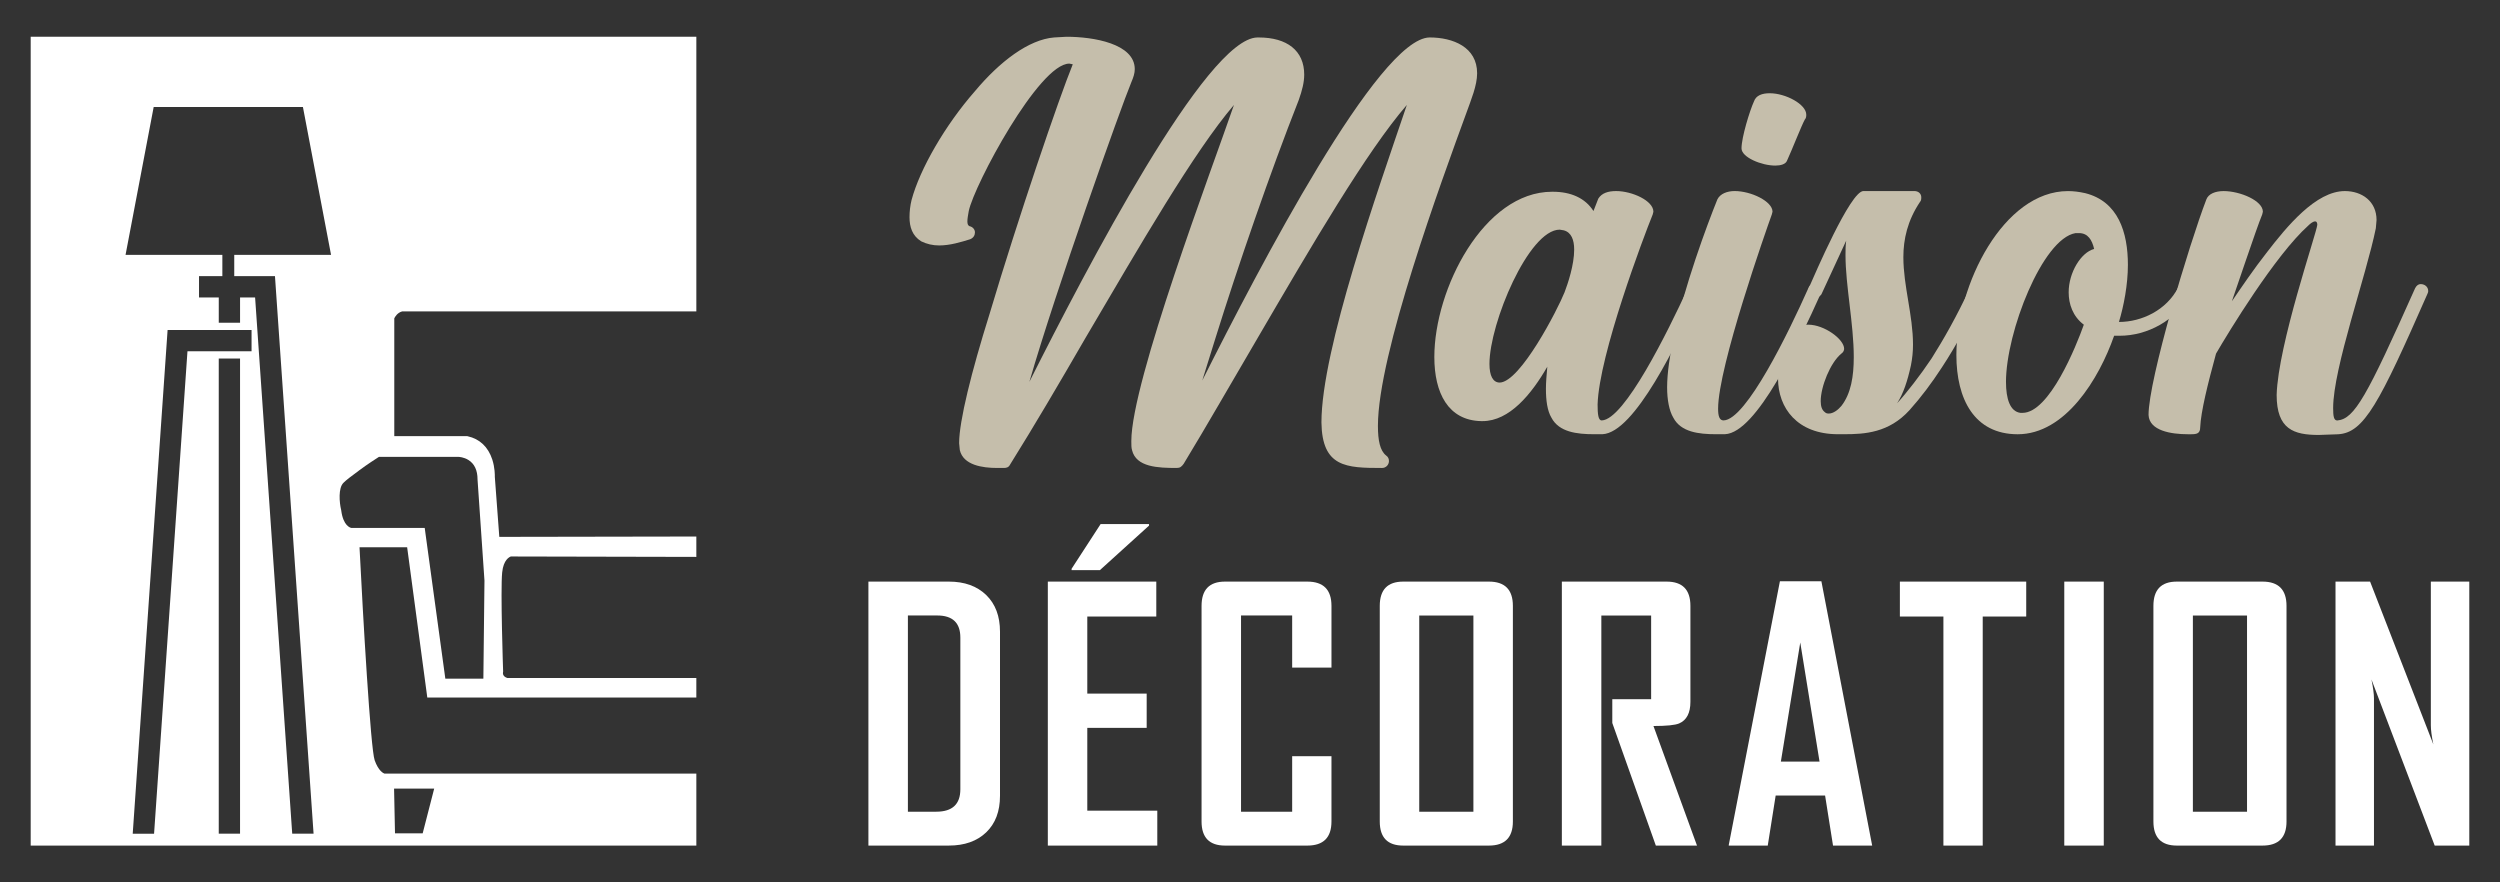
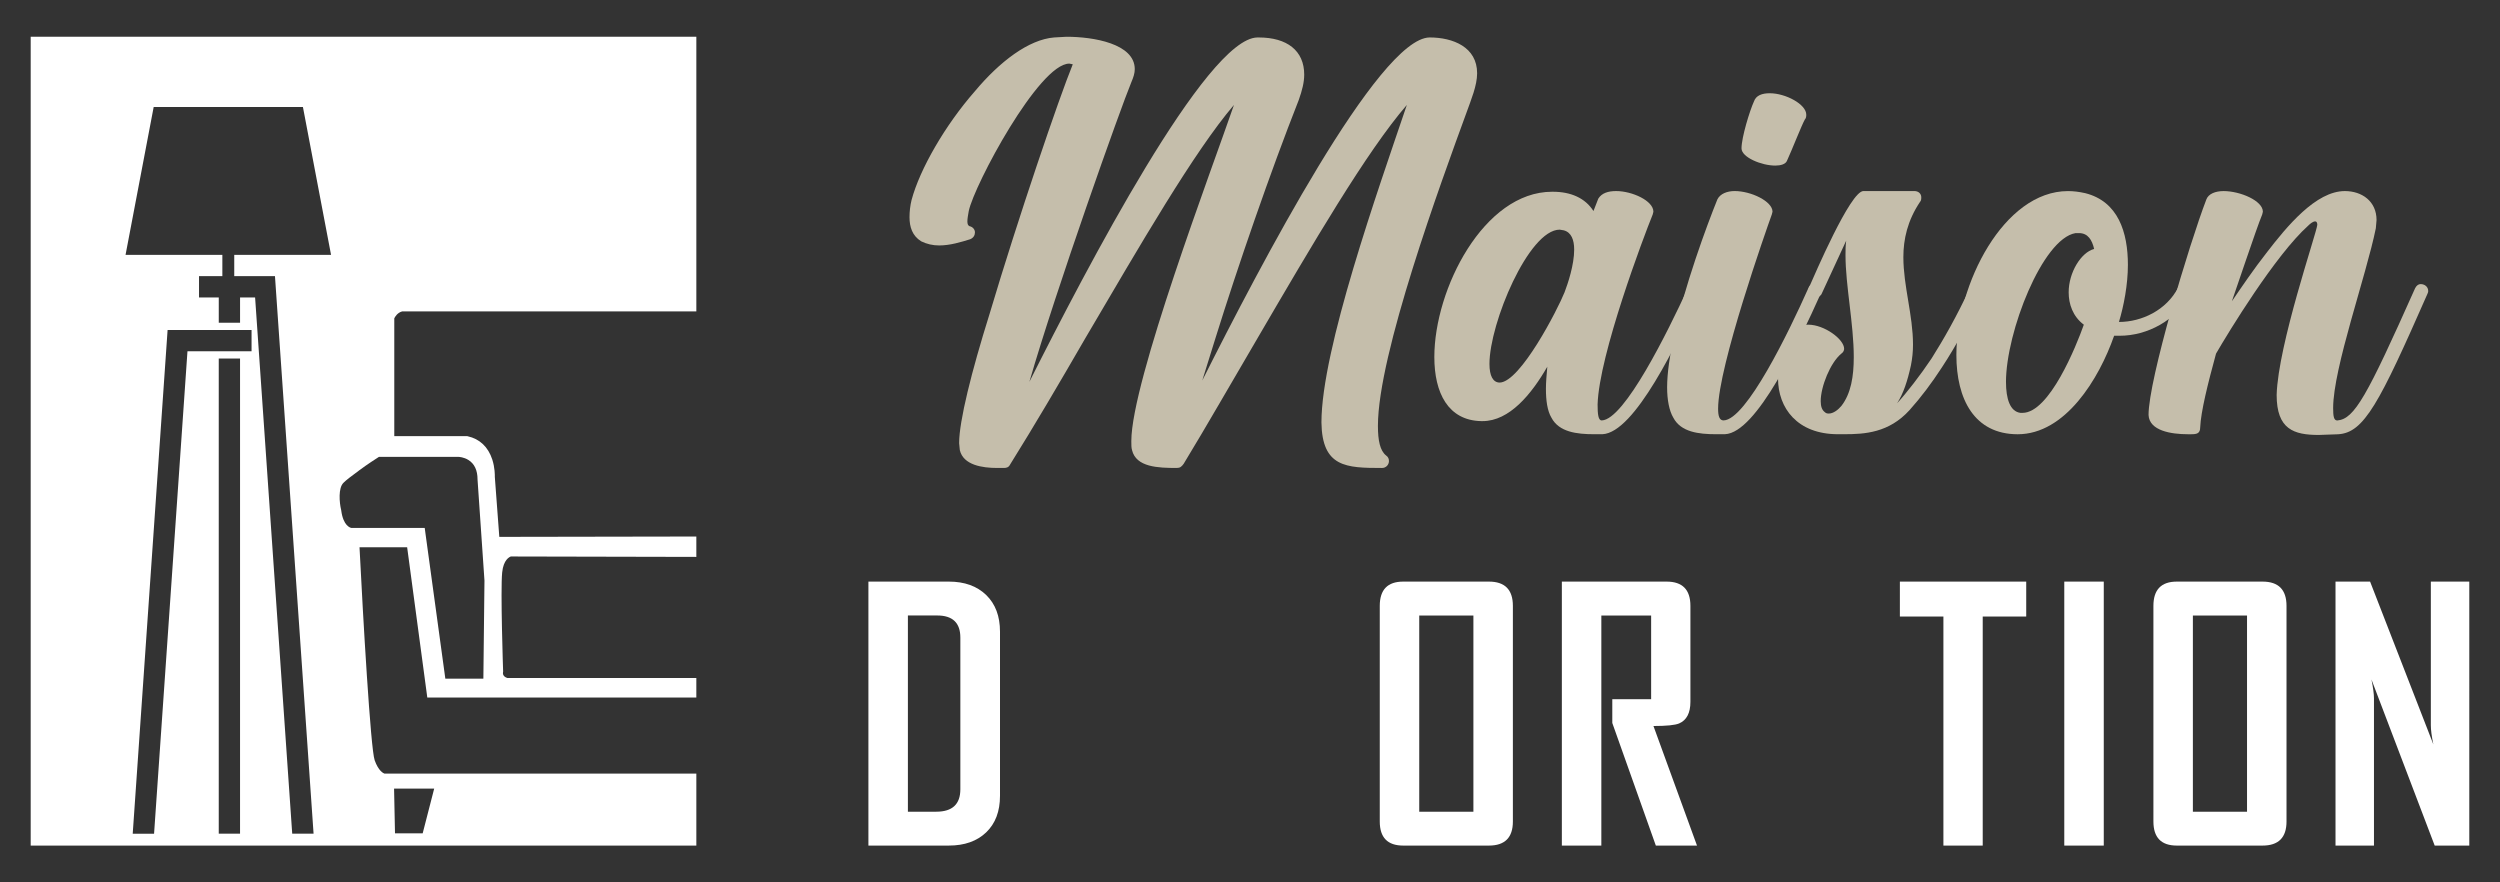
<svg xmlns="http://www.w3.org/2000/svg" version="1.1" id="Calque_1" x="0px" y="0px" width="170px" height="60px" viewBox="0 0 170 60" enable-background="new 0 0 170 60" xml:space="preserve">
  <rect x="0" y="0" width="170" height="60" fill="#333333" stroke="none" />
  <g>
    <path fill="#FFFFFF" d="M27.34,21.177h20.011V2.5H2.087v55h45.264v-4.894H26.146c-0.073-0.023-0.41-0.177-0.669-0.909   c-0.277-0.785-0.791-9.73-1.03-14.484h3.239l1.333,9.937l0.021,0.164l0.016,0.119h0.124h0.164h18.007v-1.33H34.496   c-0.309-0.1-0.306-0.307-0.292-0.389l0.005-0.021l0.004-0.017l-0.001-0.017v-0.024c-0.002-0.054-0.186-5.496-0.064-6.712   c0.086-0.863,0.496-1.051,0.592-1.083l0.542,0.002c3.486,0.009,7.977,0.02,12.069,0.027v-1.386l-13.398,0.024l-0.305-4.08   c0.003-0.116,0.007-0.623-0.173-1.18c-0.279-0.855-0.856-1.401-1.668-1.581l-0.021-0.005l-0.015-0.004h-0.015h-0.021h-4.924v-8.009   C26.866,21.536,27.021,21.268,27.34,21.177z M29.525,53.625l-0.783,3.042H26.86l-0.063-3.042H29.525z M16.323,56.691h-1.448V24.381   h1.448V56.691z M17.105,23.887h-0.782h-1.448h-2.127l-2.271,32.805H9.025l2.372-34.253h3.479h1.448h0.782V23.887z M18.698,18.779   l2.625,37.912h-1.452l-2.524-36.464h-1.023v1.719h-1.448v-1.719h-1.343v-1.448h1.587v-1.446H8.537L10.45,7.278h5.074h5.075   l1.913,10.055h-6.583v1.446H18.698z M31.183,31.068c0.028,0.001,0.357,0.014,0.671,0.212c0.41,0.256,0.619,0.701,0.619,1.324v0.006   v0.006l0.001,0.005v0.006l0.47,6.853l-0.075,6.669h-2.586l-1.364-9.967l-0.021-0.164l-0.017-0.12h-0.123h-0.165h-4.706   c-0.066-0.013-0.544-0.138-0.681-1.173l-0.002-0.009v-0.009l-0.001-0.008l-0.002-0.01c-0.129-0.53-0.202-1.501,0.148-1.852   c0.208-0.209,0.542-0.455,0.932-0.743l0.16-0.121c0.569-0.421,1.124-0.776,1.326-0.905H31.183z" />
    <g>
      <g>
        <path fill="#C5BEAB" d="M89.858,28.731c0-4.966,3.84-15.785,5.808-21.595c-2.717,3.14-6.417,9.463-10.165,15.88     c-1.733,2.95-3.419,5.902-5.012,8.524c-0.141,0.188-0.234,0.281-0.468,0.281c-1.265,0-2.764-0.046-3.044-1.217     c-0.047-0.143-0.047-0.375-0.047-0.61c0-4.028,5.48-18.502,6.979-22.858c-2.717,3.186-6.37,9.51-10.117,15.88     c-1.733,2.998-3.466,5.948-5.105,8.572c-0.094,0.188-0.234,0.233-0.421,0.233h-0.469c-0.984,0-2.295-0.188-2.529-1.217     l-0.047-0.47c0-1.499,0.843-4.871,2.061-8.758c1.967-6.604,4.73-14.709,5.667-17.004l-0.235-0.047     c-2.061,0-6.463,8.244-6.838,10.023c-0.047,0.281-0.094,0.516-0.094,0.703s0.047,0.281,0.14,0.327     c0.235,0.048,0.375,0.235,0.375,0.422c0,0.188-0.094,0.374-0.328,0.469c-0.609,0.188-1.358,0.421-2.108,0.421     c-0.421,0-0.843-0.093-1.218-0.28c-0.609-0.375-0.796-0.983-0.796-1.639c0-0.376,0.046-0.797,0.14-1.172     c0.563-2.108,2.295-5.105,4.31-7.4c1.686-2.015,3.653-3.513,5.387-3.653L72.527,2.5c1.827,0,4.637,0.469,4.637,2.202     c0,0.28-0.093,0.563-0.234,0.891c-0.703,1.687-5.106,14.051-6.933,20.374c3.888-7.729,12.038-23.372,15.504-23.419h0.094     c1.92,0,3.092,0.891,3.092,2.529c0,0.516-0.141,1.076-0.375,1.732c-1.92,4.871-4.121,11.241-5.667,16.207l-0.89,2.857     c3.888-7.729,11.991-23.279,15.457-23.326c1.593,0,3.233,0.655,3.233,2.435c0,0.844-0.422,1.827-0.704,2.624     c-1.78,4.871-6.042,16.487-6.042,21.358c0,0.983,0.141,1.686,0.562,2.014c0.141,0.095,0.188,0.235,0.188,0.375     c0,0.235-0.188,0.469-0.468,0.469C91.544,31.822,89.904,31.776,89.858,28.731z" />
        <path fill="#C5BEAB" d="M108.401,29.527c-1.17,0-2.389-0.141-2.903-1.124c-0.281-0.468-0.375-1.171-0.375-1.968     c0-0.469,0.048-0.937,0.094-1.499c-1.077,1.873-2.576,3.7-4.403,3.7h-0.094c-2.248-0.046-3.185-1.92-3.185-4.356     c0-4.637,3.372-11.241,8.009-11.241h0.048c1.218,0,2.2,0.422,2.763,1.312l0.328-0.842c0.234-0.376,0.656-0.516,1.219-0.516     c1.077,0,2.529,0.655,2.529,1.404l-0.047,0.188c-0.609,1.498-3.654,9.555-3.748,12.927c0,0.656,0.047,1.078,0.281,1.078     c1.546-0.047,4.496-6.042,5.855-8.993c0.094-0.234,0.234-0.281,0.421-0.281l0.234,0.047c0.141,0.047,0.234,0.187,0.234,0.374     c0,0.094,0,0.094-0.047,0.234c-1.546,3.325-4.45,9.463-6.651,9.556H108.401z M106.388,19.879     c0.234-0.609,0.656-1.874,0.656-2.905c0-0.655-0.188-1.171-0.703-1.311l-0.281-0.047c-2.107,0-4.777,6.37-4.777,9.133     c0,0.797,0.234,1.266,0.703,1.266C103.39,25.967,105.919,21.05,106.388,19.879z" />
        <path fill="#C5BEAB" d="M116.69,29.527c-1.172,0-2.389-0.141-2.904-1.124c-0.281-0.468-0.422-1.218-0.422-2.062     c0-0.983,0.188-2.154,0.422-3.372c0.75-3.514,2.295-7.682,2.998-9.415c0.188-0.375,0.656-0.562,1.17-0.562     c1.125,0,2.577,0.702,2.577,1.404l-0.048,0.188c-0.373,1.03-3.652,10.351-3.652,13.208c0,0.515,0.094,0.797,0.375,0.797     c1.545-0.047,4.449-6.042,5.761-8.993c0.093-0.234,0.234-0.281,0.421-0.281l0.234,0.047c0.141,0.047,0.233,0.187,0.233,0.374     c0,0.094,0,0.142-0.047,0.234c-1.498,3.325-4.354,9.463-6.509,9.556H116.69z M118.423,10.089c0-0.75,0.563-2.576,0.844-3.185     c0.141-0.423,0.563-0.563,1.077-0.563c1.077,0,2.482,0.751,2.482,1.453c0,0.094,0,0.233-0.094,0.328     c-0.234,0.421-0.89,2.107-1.218,2.811c-0.094,0.232-0.422,0.327-0.797,0.327C119.782,11.26,118.423,10.697,118.423,10.089z" />
        <path fill="#C5BEAB" d="M124.979,29.527c-2.763,0-4.073-1.779-4.073-3.794c0-1.078,0.373-2.201,1.076-3.185     c0.234-0.328,0.608-0.47,0.983-0.47c1.077,0,2.436,0.983,2.436,1.641c0,0.093-0.047,0.233-0.188,0.327     c-0.75,0.608-1.405,2.248-1.405,3.231c0,0.375,0.094,0.609,0.281,0.75c0.094,0.093,0.188,0.093,0.281,0.093     c0.28,0,0.608-0.233,0.843-0.515c0.655-0.842,0.843-2.013,0.843-3.326c0-2.247-0.562-4.87-0.562-6.931     c0-0.328,0-0.657,0.047-0.983l-1.687,3.652c-0.094,0.141-0.281,0.234-0.421,0.234c-0.094,0-0.141,0-0.234-0.048     c-0.094-0.046-0.234-0.093-0.234-0.326c0-0.094,0-0.235,0.047-0.329c0.375-0.842,2.812-6.557,3.7-6.557h3.466     c0.281,0,0.469,0.187,0.469,0.421c0,0.095,0,0.234-0.094,0.328c-0.844,1.264-1.124,2.529-1.124,3.747     c0,1.967,0.655,3.935,0.655,5.949c0,0.469-0.046,0.937-0.14,1.404c-0.235,1.077-0.516,1.922-0.938,2.577     c0.609-0.655,1.593-1.921,2.342-3.045c0.797-1.265,1.687-2.81,2.624-4.825c0.093-0.187,0.233-0.233,0.421-0.233     c0.047,0,0.142,0,0.234,0.047c0.141,0.093,0.235,0.234,0.235,0.422l-0.048,0.187c-0.843,1.78-1.78,3.513-2.765,5.012     c-0.702,1.078-1.404,2.015-2.199,2.904c-1.406,1.547-3.045,1.64-4.451,1.64H124.979z" />
        <path fill="#C5BEAB" d="M133.034,24.141c0-4.824,3.231-11.147,7.588-11.147c0.375,0,0.749,0.046,1.171,0.14     c2.249,0.563,2.904,2.67,2.904,4.872c0,1.358-0.282,2.81-0.609,3.887c1.546,0,3.232-0.796,4.028-2.342     c0.094-0.187,0.234-0.233,0.375-0.233c0.093,0,0.188,0.047,0.28,0.094c0.141,0.046,0.188,0.188,0.188,0.327     c0,0.094,0,0.188-0.047,0.281c-0.937,1.779-2.903,2.811-4.777,2.811h-0.375c-1.031,2.951-3.325,6.698-6.558,6.698     C134.252,29.527,133.034,27.138,133.034,24.141z M141.7,22.079c-0.751-0.562-1.031-1.404-1.031-2.2     c0-1.358,0.844-2.717,1.732-2.951c-0.141-0.609-0.421-1.077-1.03-1.077h-0.233c-2.249,0.374-4.731,6.744-4.731,10.116     c0,1.171,0.281,2.015,0.983,2.108h0.141C139.358,28.075,141.185,23.532,141.7,22.079z" />
        <path fill="#C5BEAB" d="M154.812,26.857c0.094-3.419,2.716-11.007,2.764-11.569c0-0.141-0.048-0.234-0.141-0.234     c-0.141,0-0.328,0.14-0.468,0.281c-2.249,2.015-5.435,7.26-6.277,8.712c-0.562,2.061-1.029,3.935-1.077,5.012     c0,0.421-0.234,0.469-0.609,0.469h-0.233c-1.125,0-2.622-0.235-2.67-1.312c0-2.39,2.763-11.616,3.934-14.661     c0.143-0.375,0.61-0.562,1.171-0.562c1.126,0,2.67,0.655,2.67,1.404l-0.046,0.188c-0.375,0.89-1.921,5.526-2.062,5.901     c0.703-1.031,1.499-2.202,2.343-3.279c1.405-1.827,3.372-4.215,5.339-4.215c1.171,0,2.155,0.702,2.155,1.967l-0.048,0.562     c-0.655,3.232-2.903,9.509-2.903,12.227c0,0.561,0.046,0.843,0.281,0.843c1.171-0.095,2.014-1.641,5.293-8.993     c0.094-0.188,0.233-0.281,0.374-0.281c0.281,0,0.516,0.188,0.516,0.469c0,0.046,0,0.094-0.048,0.187     c-3.277,7.448-4.309,9.463-6.088,9.556l-1.312,0.047C155.983,29.574,154.812,29.199,154.812,26.857z" />
      </g>
      <g>
        <path fill="#FFFFFF" d="M68,54.116c0,1.057-0.313,1.884-0.941,2.486c-0.627,0.599-1.472,0.897-2.535,0.897h-5.472V39.549h5.472     c1.063,0,1.908,0.304,2.535,0.91C67.688,41.069,68,41.9,68,42.956V54.116z M65.304,53.67V43.357c0-1.002-0.523-1.504-1.571-1.504     h-1.996v13.343h1.926C64.758,55.196,65.304,54.688,65.304,53.67z" />
-         <path fill="#FFFFFF" d="M78.696,57.5h-7.444V39.549h7.376v2.375h-4.692v5.241h4.038v2.328h-4.038v5.634h4.76V57.5z      M78.134,35.741l-3.338,3.026h-1.928v-0.09l1.974-3.04h3.292V35.741z" />
-         <path fill="#FFFFFF" d="M90.54,55.861c0,1.092-0.547,1.639-1.641,1.639h-5.598c-1.063,0-1.595-0.547-1.595-1.639V41.2     c0-1.101,0.532-1.651,1.595-1.651h5.598c1.093,0,1.641,0.551,1.641,1.651v4.198h-2.673v-3.545H84.39v13.343h3.477v-3.775h2.673     V55.861z" />
        <path fill="#FFFFFF" d="M102.876,55.861c0,1.092-0.543,1.639-1.63,1.639h-5.827c-1.063,0-1.595-0.547-1.595-1.639V41.2     c0-1.101,0.532-1.651,1.595-1.651h5.827c1.087,0,1.63,0.551,1.63,1.651V55.861z M100.191,55.196V41.854h-3.683v13.343H100.191z" />
        <path fill="#FFFFFF" d="M115.396,57.5h-2.799l-2.961-8.337v-1.617h2.641v-5.692h-3.386V57.5h-2.685V39.549h7.125     c1.078,0,1.617,0.551,1.617,1.651v6.526c0,0.759-0.258,1.248-0.77,1.469c-0.275,0.114-0.855,0.174-1.743,0.174L115.396,57.5z" />
-         <path fill="#FFFFFF" d="M127.308,57.5h-2.662l-0.54-3.406h-3.36l-0.539,3.406h-2.651v-0.043l3.478-17.933h2.82L127.308,57.5z      M123.729,51.789l-1.311-8.1l-1.319,8.1H123.729z" />
        <path fill="#FFFFFF" d="M137.783,41.924h-2.958V57.5h-2.673V41.924h-2.96v-2.375h8.591V41.924z" />
        <path fill="#FFFFFF" d="M143.056,57.5h-2.685V39.549h2.685V57.5z" />
        <path fill="#FFFFFF" d="M155.483,55.861c0,1.092-0.543,1.639-1.631,1.639h-5.827c-1.062,0-1.593-0.547-1.593-1.639V41.2     c0-1.101,0.531-1.651,1.593-1.651h5.827c1.088,0,1.631,0.551,1.631,1.651V55.861z M152.798,55.196V41.854h-3.682v13.343H152.798z     " />
        <path fill="#FFFFFF" d="M167.912,57.5h-2.353l-4.301-11.299c0.114,0.551,0.172,0.984,0.172,1.297V57.5h-2.615V39.549h2.351     l4.302,11.07c-0.115-0.552-0.171-0.983-0.171-1.298v-9.772h2.615V57.5z" />
      </g>
    </g>
  </g>
</svg>